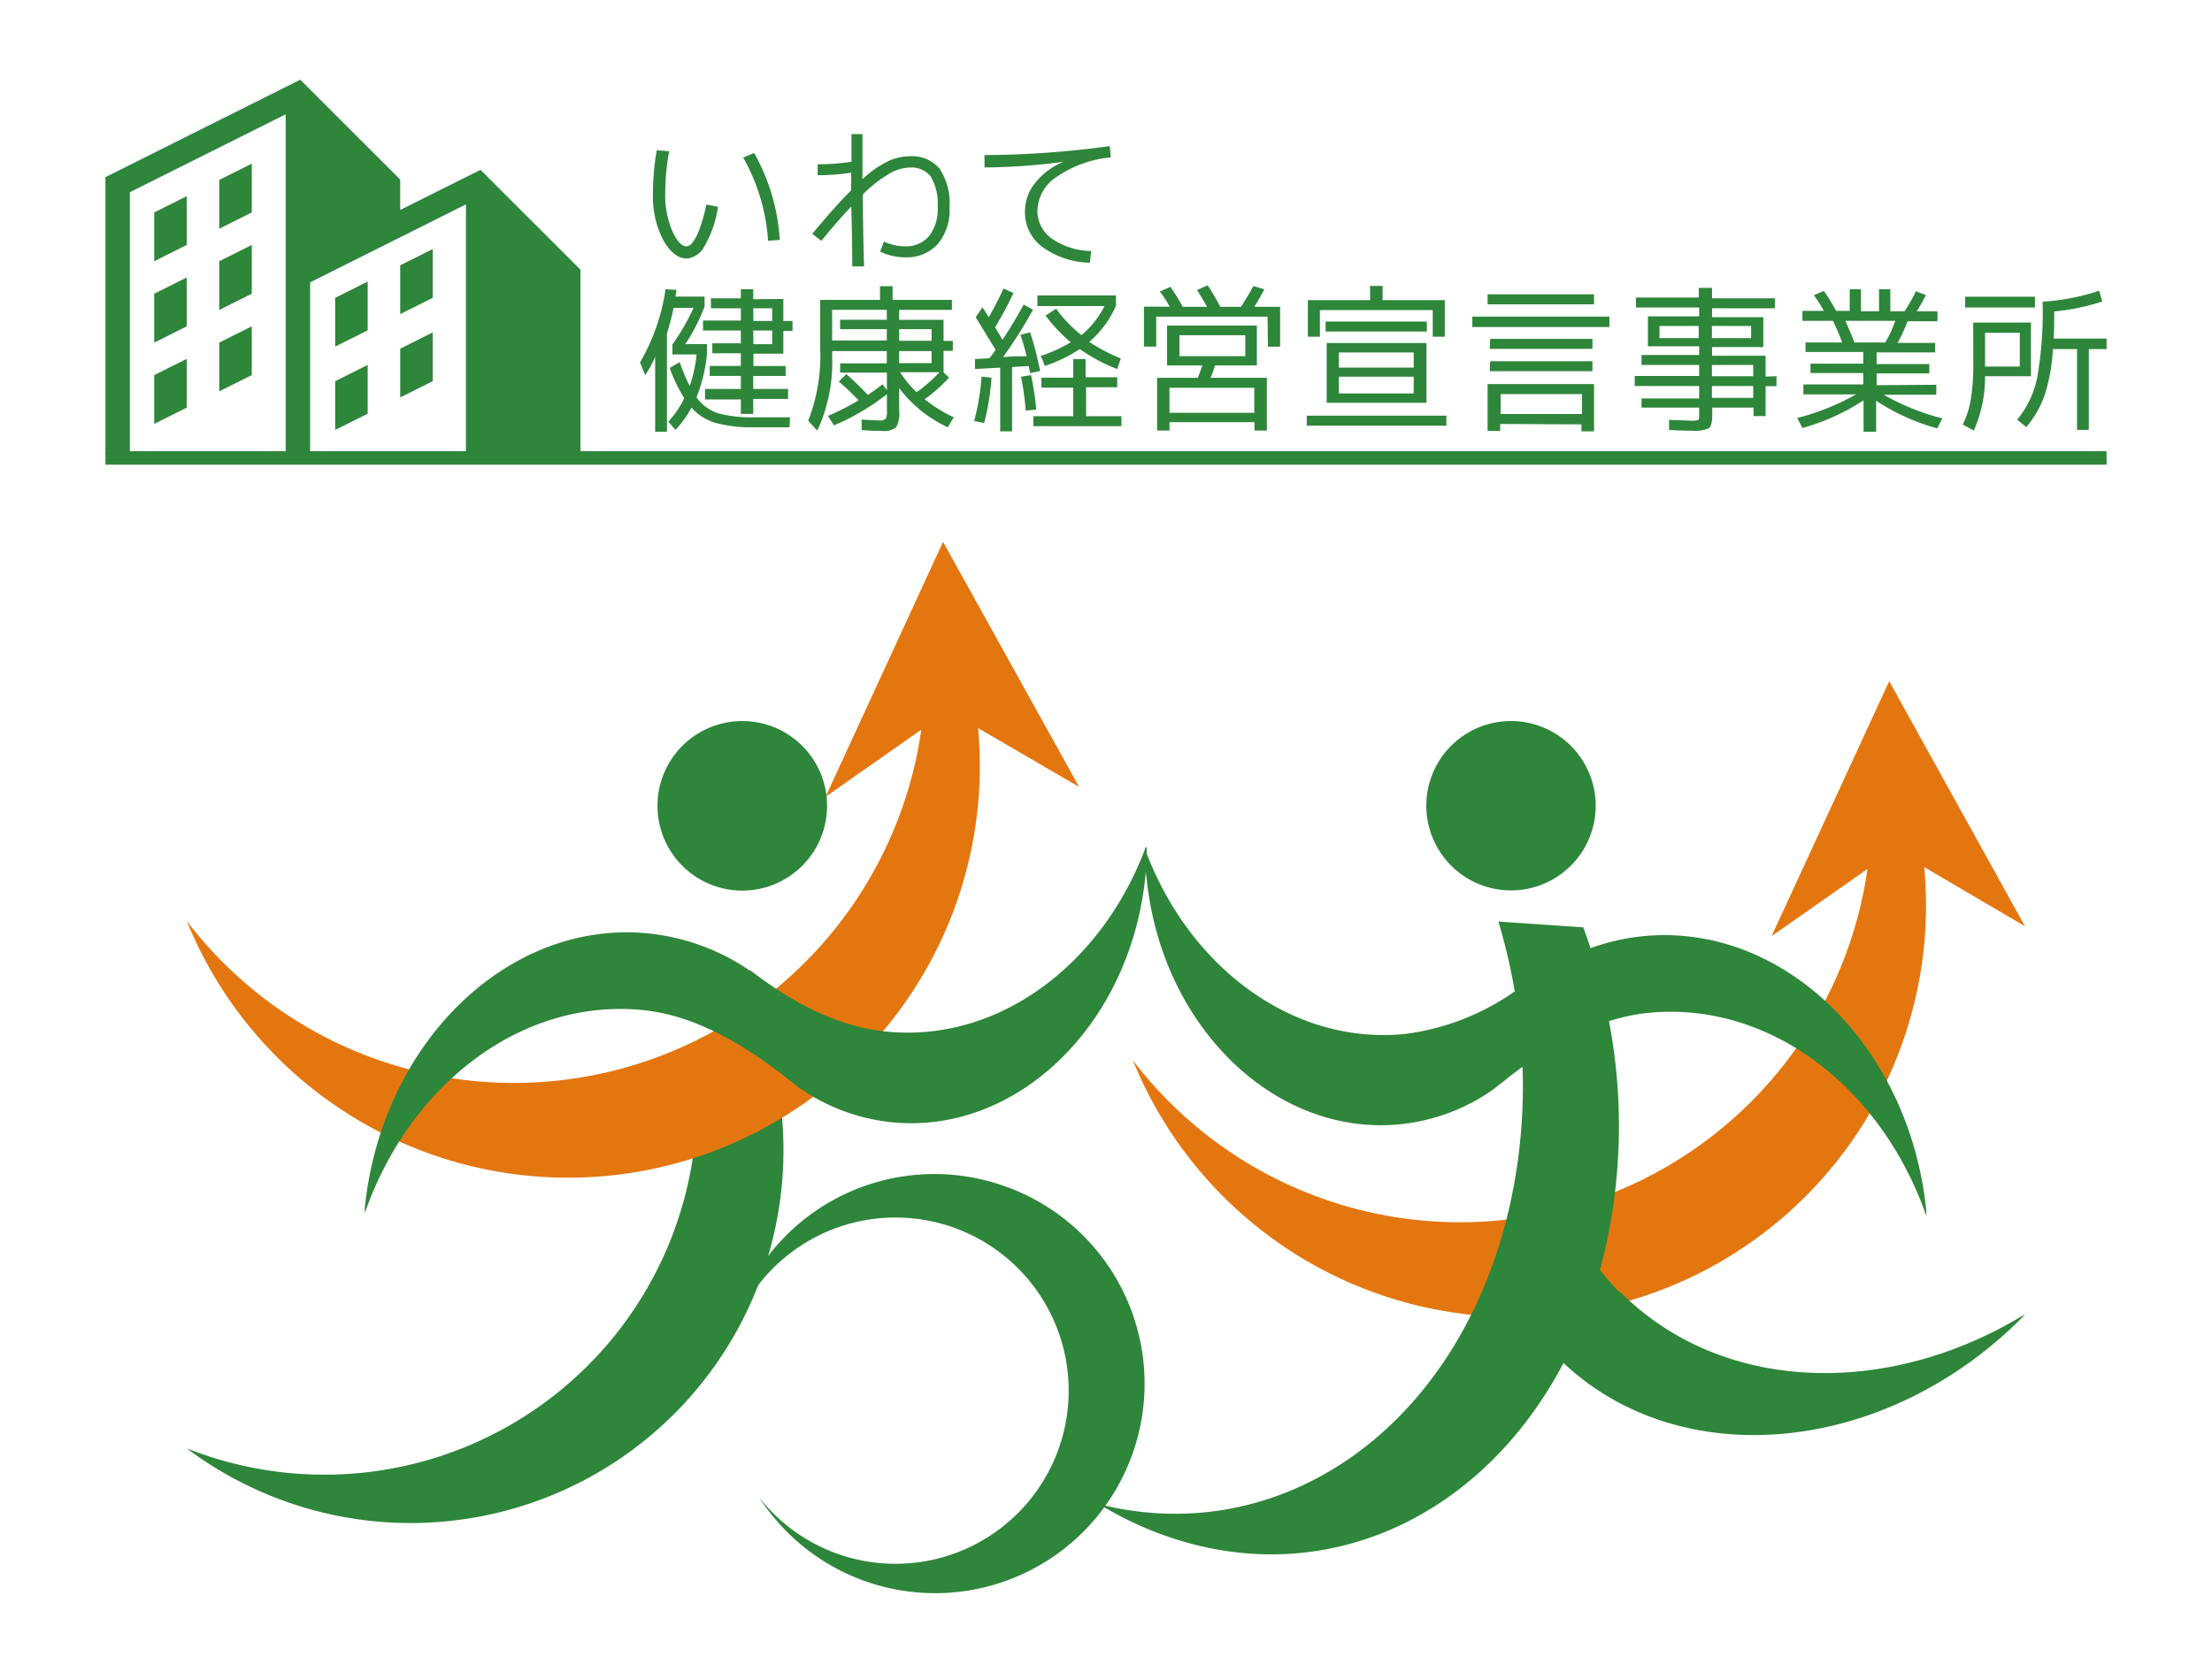
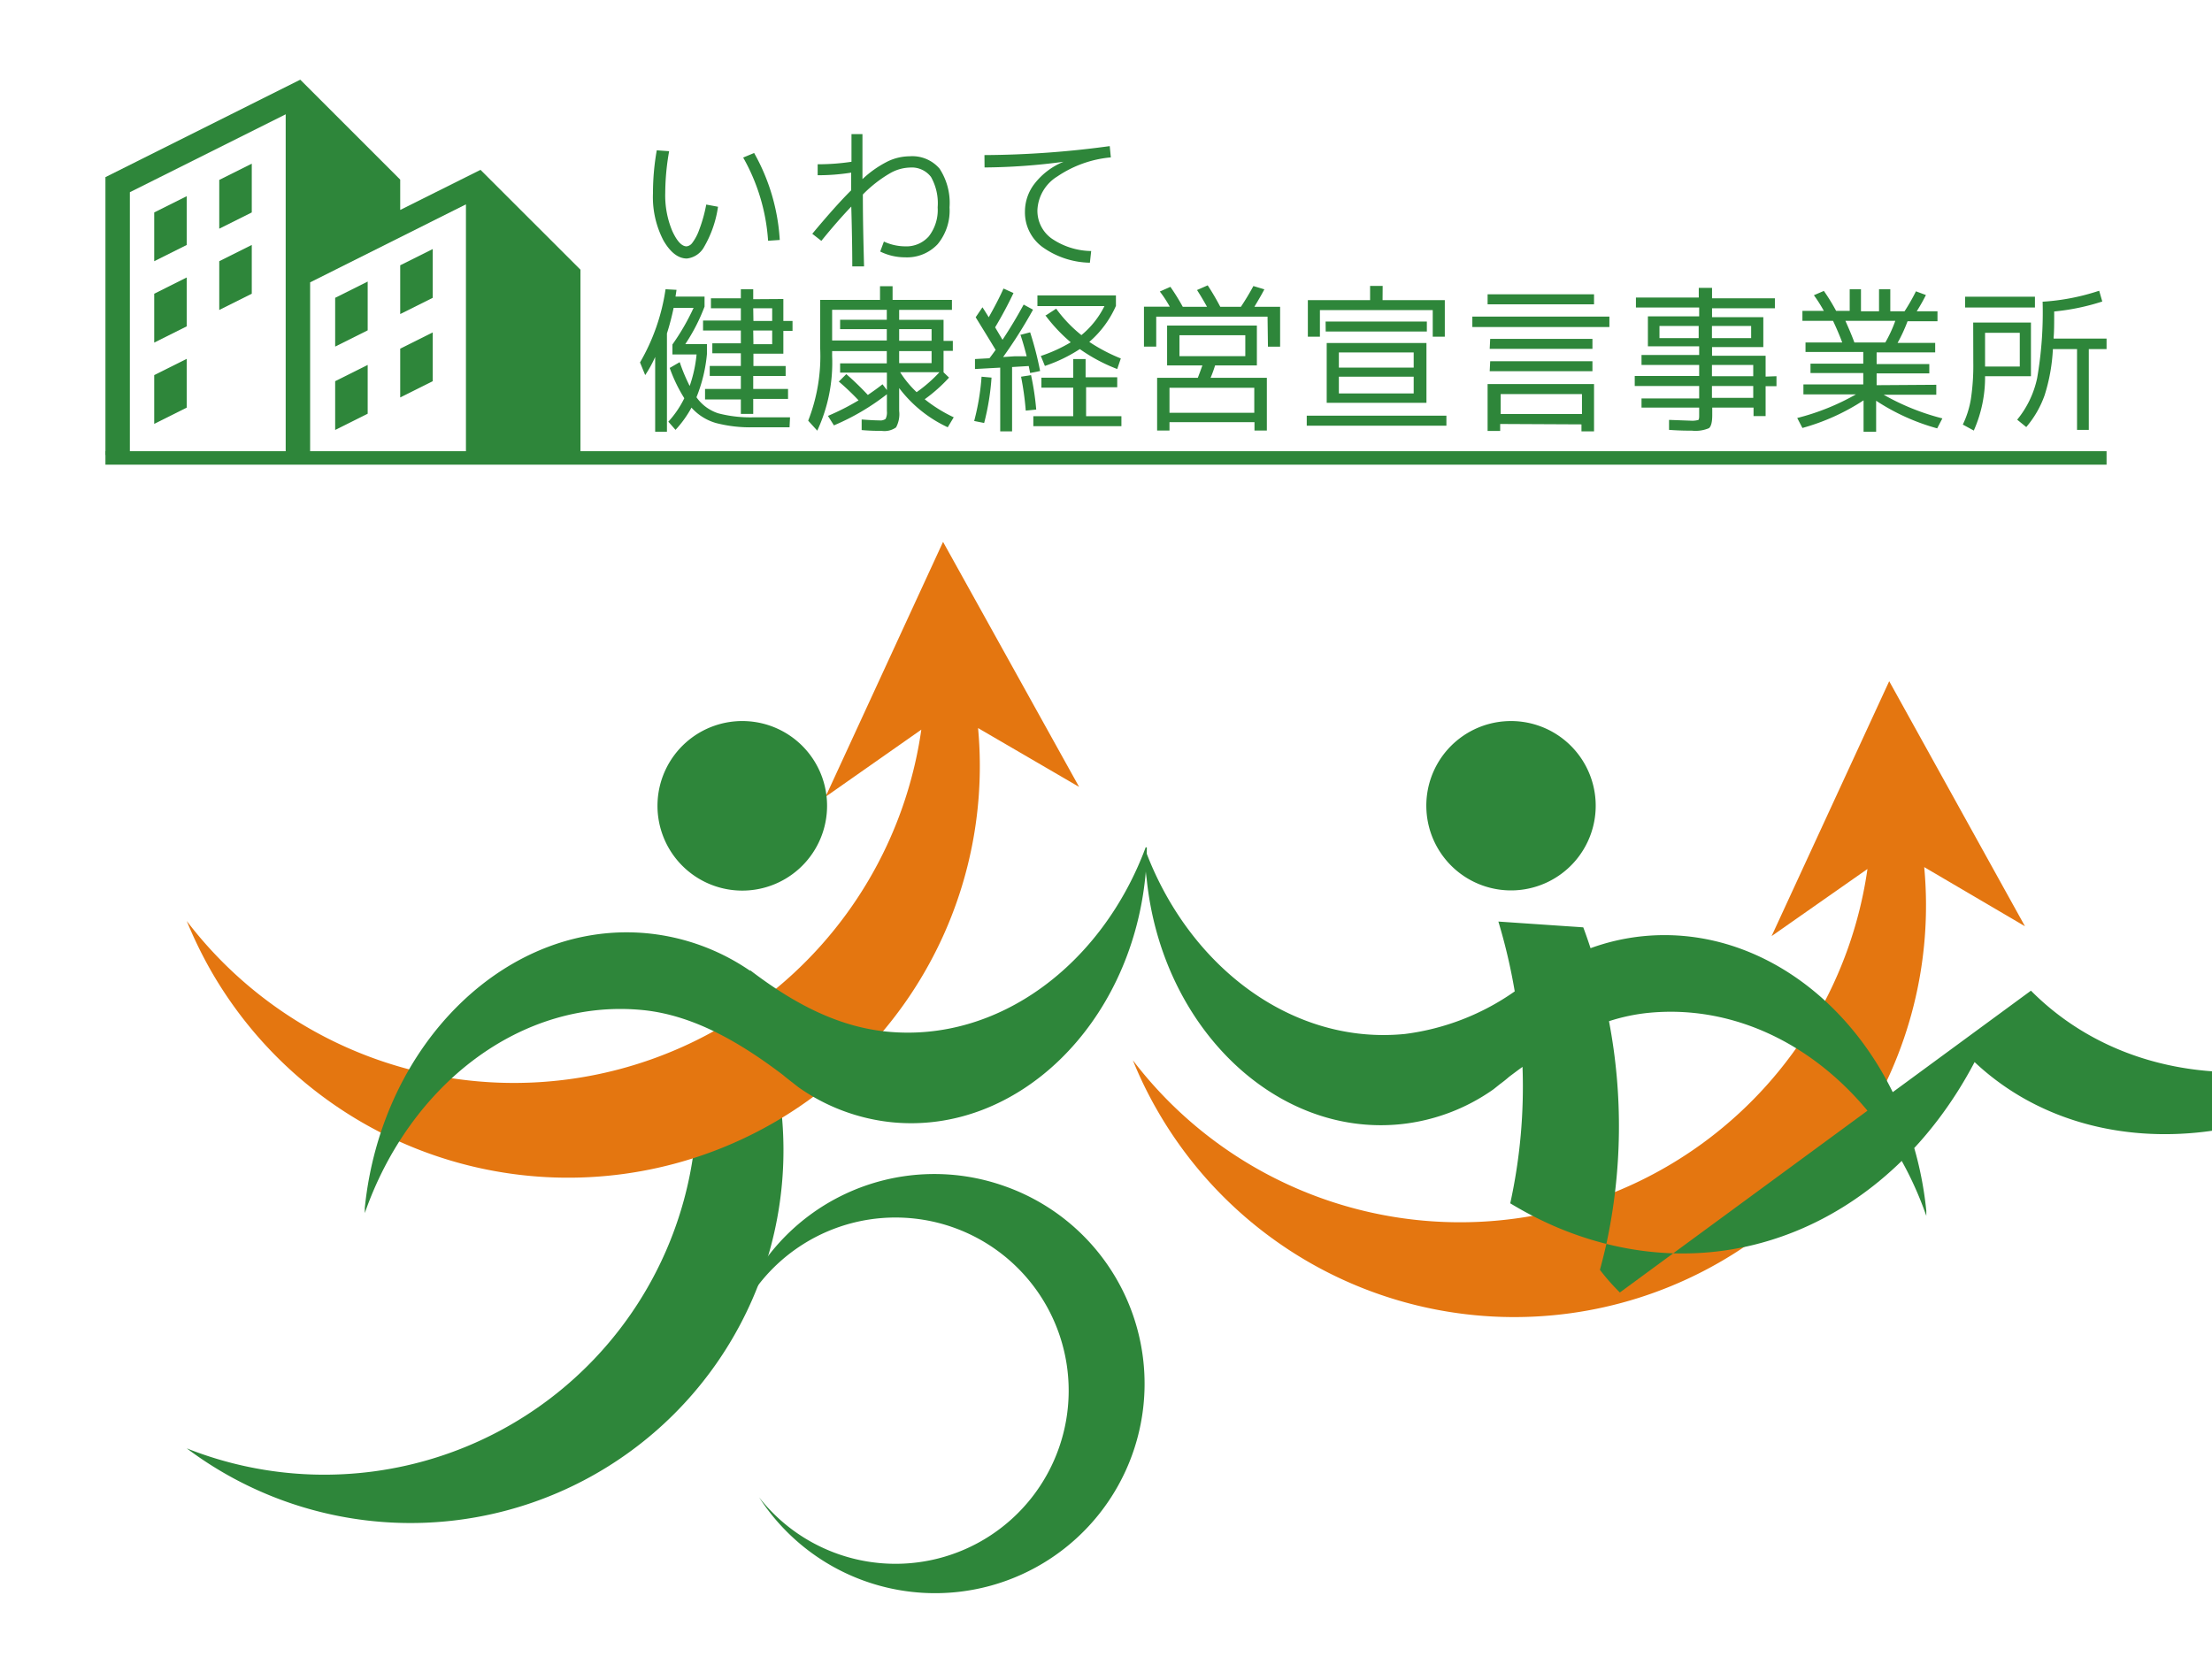
<svg xmlns="http://www.w3.org/2000/svg" id="レイヤー_1" data-name="レイヤー 1" width="221.75" height="167.66" viewBox="0 0 221.75 167.66">
  <defs>
    <style>.cls-1{fill:#e47610;}.cls-2{fill:#2e863a;}</style>
  </defs>
  <path class="cls-1" d="M203,92.87,189.39,68.3,177.6,93.86l9.61-6.73a41.25,41.25,0,0,1-73.64,19.18,40.09,40.09,0,0,0,2.4,4.94A41.27,41.27,0,0,0,192.9,86.94Z" />
  <path class="cls-2" d="M100.74,118.94A21,21,0,0,0,73.91,131.6a20.5,20.5,0,0,0-.85,3.18c.11-.39.22-.78.36-1.17a17.36,17.36,0,1,1,2.68,16.52,21,21,0,1,0,24.64-31.19" />
  <path class="cls-2" d="M69.64,106.33a37.36,37.36,0,0,1-50.92,38.89,37.38,37.38,0,0,0,59.14-37Z" />
  <path class="cls-1" d="M108.18,78.9,94.54,54.33,82.76,79.89l9.6-6.73A41.25,41.25,0,0,1,18.72,92.34a43.18,43.18,0,0,0,2.4,4.94A41.27,41.27,0,0,0,98.05,73Z" />
  <path class="cls-2" d="M82.9,81.25a8.5,8.5,0,1,1-8-8.94,8.49,8.49,0,0,1,8,8.94" />
  <path class="cls-2" d="M114.86,84.94c-4.38,11.79-14.79,19.62-26,18.49-5.15-.52-9.64-3.08-13.66-6.15,0,0,0,0,0,.06A21.94,21.94,0,0,0,65,93.59c-14-1.41-26.75,10.91-28.43,27.53,0,.17,0,.34,0,.51,4.5-12.91,15.74-21.58,27.92-20.35,5.31.54,10.11,3.55,14,6.5.29.25.6.49.9.72l.65.51s0,0,0,0a19.7,19.7,0,0,0,9.34,3.51c12.55,1.27,23.94-9.76,25.44-24.63.1-1,.14-1.95.15-2.91" />
  <path class="cls-2" d="M143,81.25a8.49,8.49,0,1,0,8-8.94,8.48,8.48,0,0,0-8,8.94" />
-   <path class="cls-2" d="M162.39,129.59a21.13,21.13,0,0,1-2-2.27q.34-1.25.63-2.52a56,56,0,0,0,.28-22.41,19,19,0,0,1,3.89-.83c12.18-1.23,23.42,7.44,27.92,20.35,0-.17,0-.34,0-.51-1.68-16.62-14.41-28.94-28.43-27.53a21.64,21.64,0,0,0-5.23,1.2c-.23-.7-.47-1.4-.73-2.09l-8.51-.58a57.14,57.14,0,0,1,1.64,7,24.49,24.49,0,0,1-11,4.27c-11.26,1.13-21.67-6.7-26.05-18.49,0,1,0,1.93.15,2.91,1.5,14.87,12.89,25.9,25.44,24.63a19.6,19.6,0,0,0,9.34-3.51.43.43,0,0,0,0,0l.65-.52q.47-.34.9-.72c.44-.33.89-.67,1.35-1a54.56,54.56,0,0,1-1.23,13.68c-4.92,22.23-22.75,34.81-41.21,30.17a37.16,37.16,0,0,0,4.74,2.43c16.48,6.91,33.31-.42,41.81-16.59,11.83,11.13,32.18,9.22,45.88-4.46.14-.15.26-.3.4-.44-13.72,8.42-30.43,8-40.63-2.26" />
+   <path class="cls-2" d="M162.39,129.59a21.13,21.13,0,0,1-2-2.27q.34-1.25.63-2.52a56,56,0,0,0,.28-22.41,19,19,0,0,1,3.89-.83c12.18-1.23,23.42,7.44,27.92,20.35,0-.17,0-.34,0-.51-1.68-16.62-14.41-28.94-28.43-27.53a21.64,21.64,0,0,0-5.23,1.2c-.23-.7-.47-1.4-.73-2.09l-8.51-.58a57.14,57.14,0,0,1,1.64,7,24.49,24.49,0,0,1-11,4.27c-11.26,1.13-21.67-6.7-26.05-18.49,0,1,0,1.93.15,2.91,1.5,14.87,12.89,25.9,25.44,24.63a19.6,19.6,0,0,0,9.34-3.51.43.43,0,0,0,0,0l.65-.52q.47-.34.9-.72c.44-.33.89-.67,1.35-1a54.56,54.56,0,0,1-1.23,13.68a37.16,37.16,0,0,0,4.74,2.43c16.48,6.91,33.31-.42,41.81-16.59,11.83,11.13,32.18,9.22,45.88-4.46.14-.15.26-.3.4-.44-13.72,8.42-30.43,8-40.63-2.26" />
  <path class="cls-2" d="M67.08,15.16a24.18,24.18,0,0,0-.39,4.18,9.19,9.19,0,0,0,.71,3.83c.46,1,.94,1.53,1.43,1.53a.82.82,0,0,0,.55-.32,4.85,4.85,0,0,0,.71-1.33,14.62,14.62,0,0,0,.71-2.54l1.18.22a11.14,11.14,0,0,1-1.38,4,2.25,2.25,0,0,1-1.74,1.19c-.86,0-1.65-.6-2.35-1.81a9.42,9.42,0,0,1-1.05-4.75,24.53,24.53,0,0,1,.38-4.29Zm7.39.65,1.13-.47a20.15,20.15,0,0,1,2.57,8.72L77,24.14a19.52,19.52,0,0,0-2.49-8.33" />
  <path class="cls-2" d="M85.28,13.45h1.18v2.3c0,1,0,1.74,0,2.21a10.66,10.66,0,0,1,2.56-1.79,5.15,5.15,0,0,1,2.17-.5,3.6,3.6,0,0,1,3,1.24,6.27,6.27,0,0,1,1,3.88A5.28,5.28,0,0,1,94,24.48a4.2,4.2,0,0,1-3.27,1.32,5.61,5.61,0,0,1-2.49-.58l.37-1a5.14,5.14,0,0,0,2.12.48,3,3,0,0,0,2.38-1A4.31,4.31,0,0,0,94,20.79a5.36,5.36,0,0,0-.67-3.05,2.42,2.42,0,0,0-2.12-.94,4.23,4.23,0,0,0-2,.58A12.86,12.86,0,0,0,86.5,19.5c0,2.79.07,5.19.12,7.21H85.44c0-.43,0-2.43-.1-6q-1.41,1.48-3,3.44l-.91-.71c1.56-1.87,2.86-3.33,3.9-4.36,0-.19,0-.48,0-.87s0-.69,0-.9a21,21,0,0,1-3.36.26l0-1.1a22.36,22.36,0,0,0,3.39-.25c0-.29,0-.73,0-1.35V13.45" />
  <path class="cls-2" d="M98.69,15.55a95.69,95.69,0,0,0,12.56-.9l.11,1.13A11.37,11.37,0,0,0,106,17.69a4.18,4.18,0,0,0-2,3.36,3.42,3.42,0,0,0,1.39,2.84,7.2,7.2,0,0,0,4,1.28l-.13,1.17a8.41,8.41,0,0,1-4.78-1.59,4.3,4.3,0,0,1-1.73-3.54,4.56,4.56,0,0,1,1-2.84,7,7,0,0,1,2.87-2.15v0a62.15,62.15,0,0,1-7.92.57Z" />
  <path class="cls-2" d="M67.14,36.89l1-.58a17.88,17.88,0,0,0,1,2.39,13.5,13.5,0,0,0,.69-3.16H67.41v-1a22.76,22.76,0,0,0,2.12-3.67h-2a25.65,25.65,0,0,1-.67,2.56v9.86H65.68v-7.5a12.08,12.08,0,0,1-1,1.82l-.52-1.27A20.44,20.44,0,0,0,66.72,29l1.1.06-.1.68h2.91v1A18.56,18.56,0,0,1,68.7,34.5h2.17v1a15.27,15.27,0,0,1-1.05,4.33A4.28,4.28,0,0,0,72,41.44a12.74,12.74,0,0,0,3.64.4h3.56l-.05,1H75.58a13.62,13.62,0,0,1-3.82-.43,5.21,5.21,0,0,1-2.44-1.54,11,11,0,0,1-1.6,2.23L67,42.28a9.88,9.88,0,0,0,1.6-2.35,15.48,15.48,0,0,1-1.45-3m11.38-6.95v2.2h.92v1h-.92v2.28h-3V36.7h3.23v1H75.51V39H79v1H75.51V41.5H74.27V40.05H70.68V39h3.59V37.69H71.15v-1h3.12V35.42H71.41v-1h2.86V33.14H70.48v-1h3.79V30.91h-3v-1h3V29h1.24v1Zm-3,2.2h1.88V30.91H75.51Zm0,2.33h1.88V33.14H75.51Z" />
  <path class="cls-2" d="M84.11,38.24l.73-.73A29.38,29.38,0,0,1,87,39.6c.48-.33,1-.69,1.47-1.07l.44.58V37.36H84.22v-.93H88.9V35.2H83.42v.5a16.17,16.17,0,0,1-1.49,7.48l-.91-1a17.75,17.75,0,0,0,1.2-7.31V30.07h6V28.7h1.26v1.37h5.95v1H90.14v1h4.45v2.11h.93v1h-.93v2.15l.55.53a15.71,15.71,0,0,1-2.44,2.17,14.59,14.59,0,0,0,2.91,1.81l-.6,1a12.92,12.92,0,0,1-4.87-3.93v2.28a2.8,2.8,0,0,1-.31,1.66,2,2,0,0,1-1.45.35c-.44,0-1.09,0-2-.08l0-1.06q1.18.09,1.77.09a.89.89,0,0,0,.63-.15,1.46,1.46,0,0,0,.13-.78V39.53a23.45,23.45,0,0,1-5.31,3.12L83,41.7a24.66,24.66,0,0,0,3.07-1.56,24.92,24.92,0,0,0-2-1.9M88.9,33H84.22v-.94H88.9v-1H83.42v3.08H88.9Zm1.24,1.17h3.25V33H90.14Zm0,2.24h3.25V35.2H90.14Zm1.75,2.91a14.43,14.43,0,0,0,2.29-2H90.24a10.31,10.31,0,0,0,1.65,2" />
  <path class="cls-2" d="M97.66,42.21a23.8,23.8,0,0,0,.74-4.44l1,.09a24.71,24.71,0,0,1-.74,4.55Zm4.61-8.63,1-.26a33.24,33.24,0,0,1,1,3.88l-1,.2-.14-.7-1.67.1v6.45h-1.19V36.86L97.74,37l0-1,1.45-.08c.19-.24.39-.52.62-.84-.82-1.36-1.5-2.45-2-3.27l.68-1c.18.27.39.61.63,1,.6-1.07,1.09-2,1.48-2.88l1,.45c-.53,1.12-1.14,2.27-1.84,3.44l.74,1.25c.73-1.1,1.44-2.28,2.12-3.53l.94.51a48,48,0,0,1-3,4.75l1.18-.08,1.18,0c-.21-.84-.42-1.55-.61-2.12m1.52,7.47-1,.1a29.33,29.33,0,0,0-.47-3.4l1-.16a26.89,26.89,0,0,1,.52,3.46m5,.66h3.54v1h-8.83v-1h4V38.87H104.4v-1h3.19V36h1.24v1.83H112v1h-3.12Zm-4-10.13,1-.65a13.47,13.47,0,0,0,2.53,2.65,8.87,8.87,0,0,0,2.31-2.91H104V29.62h7.87v1.05a10.16,10.16,0,0,1-2.67,3.61,17.32,17.32,0,0,0,3.16,1.66L112,37a17,17,0,0,1-3.75-2,15.16,15.16,0,0,1-3.5,1.69l-.41-1a15.1,15.1,0,0,0,3-1.37,16.3,16.3,0,0,1-2.54-2.7" />
  <path class="cls-2" d="M127.07,31.75H115.91v3h-1.23v-4h2.59c-.31-.55-.63-1.05-1-1.52l1.06-.47a21.31,21.31,0,0,1,1.24,2H121c-.32-.58-.65-1.14-1-1.68l1.07-.47a24.62,24.62,0,0,1,1.26,2.15h2.07c.45-.68.87-1.37,1.25-2.08l1.1.33c-.27.52-.61,1.1-1,1.75h2.58v4h-1.22Zm-9.83,10.58v.84H116V37.88h4.08c.21-.54.37-1,.46-1.24H117v-4H126v4h-4.19a12.21,12.21,0,0,1-.45,1.24H127v5.29h-1.24v-.84Zm0-.94h8.5V38.88h-8.5Zm1-5.68h6.6v-2.1h-6.6Z" />
  <path class="cls-2" d="M131,41.68H145v1H131Zm7.6-11.59h6.24v3.67h-1.21V31.09H132.32v2.67h-1.21V30.09h6.24V28.67h1.26Zm-5.71,2.15h10.15v1H132.9Zm1.33,8.15H133v-6h10v6Zm0-3.53h7.5V35.34h-7.5Zm0,2.59h7.5V37.77h-7.5Z" />
  <path class="cls-2" d="M147.6,31.74h13.74v1.05H147.6Zm1.53-2.23H159.8v1H149.13Zm1.26,13v.7h-1.26V38.51H159.8v4.74h-1.26v-.7Zm-1-8.53h10.25v1H149.34Zm0,2.24h10.25v1H149.34Zm9.2,3.29h-8.15v2h8.15Z" />
  <path class="cls-2" d="M178.09,37.72v1H177v3h-1.21v-.85h-4.14v.74q0,1.06-.33,1.32a3.44,3.44,0,0,1-1.71.25c-.45,0-1.22,0-2.29-.08l0-1,2.18.08a2.24,2.24,0,0,0,.74-.07c.07,0,.1-.18.1-.42v-.82h-5.78v-.92h5.78V38.7h-6.46v-1h6.46V36.59h-5.78v-1h5.78v-.87h-5.14v-3h5.14v-.89H164v-1h6.3V28.86h1.33v1.05h6.3v1h-6.3v.89h5.14v3h-5.14v.87H177v2.09ZM166.36,33.9h3.93V32.68h-3.93Zm5.26,0h3.93V32.68h-3.93Zm0,3.82h4.14V36.59h-4.14Zm0,2.17h4.14V38.7h-4.14Z" />
  <path class="cls-2" d="M194.11,38.58v1h-5.27a23.65,23.65,0,0,0,5.88,2.37l-.52,1a21.48,21.48,0,0,1-6.12-2.77v3.11h-1.26V40.14a21.69,21.69,0,0,1-6.13,2.77l-.52-1a23.59,23.59,0,0,0,5.89-2.37h-5.27v-1h6V37.4h-5.29v-.94h5.29V35.29H181v-.95h3.68c-.24-.66-.55-1.38-.92-2.17h-3.07v-1h2.15c-.26-.46-.58-1-1-1.57l1-.43a19.93,19.93,0,0,1,1.23,2h1.36V29h1.13v2.21h1.81V29h1.13v2.21h1.43a19.8,19.8,0,0,0,1.14-2l1,.37c-.22.44-.52,1-.92,1.63h2.08v1h-3a15.82,15.82,0,0,1-1,2.17H194v.95h-5.87v1.17h5.28v.94h-5.28v1.18ZM189,34.34a13,13,0,0,0,1-2.17h-5c.34.76.65,1.48.9,2.17Z" />
  <path class="cls-2" d="M197.81,32.34h5.79v5.38H199a13.13,13.13,0,0,1-1.13,5.45l-1.1-.6a9.43,9.43,0,0,0,.81-2.57,22.55,22.55,0,0,0,.24-3.65ZM197,29.75H204v1.08H197Zm2,7h3.48V33.37H199Zm6.88-2.8h5.3V35H209.4V43.1h-1.18V35H205.8a18.2,18.2,0,0,1-.83,4.63,10.13,10.13,0,0,1-1.84,3.19l-.91-.74a9.8,9.8,0,0,0,2-4.16,38.67,38.67,0,0,0,.55-7.67,22.24,22.24,0,0,0,5.67-1.1l.31,1.08a22.29,22.29,0,0,1-4.82,1c0,1.17,0,2.05-.06,2.63" />
  <polygon class="cls-2" points="48.17 17.03 40.12 21.05 40.12 18.01 30.1 7.99 10.57 17.76 10.57 45.62 13.02 45.62 13.02 19.27 28.64 11.46 28.64 45.62 31.09 45.62 31.09 28.31 46.71 20.49 46.71 45.62 58.19 45.62 58.19 27.04 48.17 17.03" />
  <polygon class="cls-2" points="15.46 26.19 18.72 24.56 18.72 19.67 15.46 21.3 15.46 26.19" />
  <polygon class="cls-2" points="21.98 22.93 25.24 21.3 25.24 16.41 21.98 18.04 21.98 22.93" />
  <polygon class="cls-2" points="15.46 34.35 18.72 32.72 18.72 27.82 15.46 29.45 15.46 34.35" />
  <polygon class="cls-2" points="21.98 31.08 25.24 29.45 25.24 24.56 21.98 26.19 21.98 31.08" />
  <polygon class="cls-2" points="15.46 42.5 18.72 40.87 18.72 35.98 15.46 37.61 15.46 42.5" />
-   <polygon class="cls-2" points="21.98 39.24 25.24 37.61 25.24 32.72 21.98 34.35 21.98 39.24" />
  <polygon class="cls-2" points="33.6 34.75 36.86 33.12 36.86 28.23 33.6 29.86 33.6 34.75" />
  <polygon class="cls-2" points="40.12 31.49 43.38 29.86 43.38 24.97 40.12 26.6 40.12 31.49" />
  <polygon class="cls-2" points="33.6 43.11 36.86 41.48 36.86 36.59 33.6 38.22 33.6 43.11" />
  <polygon class="cls-2" points="40.12 39.85 43.38 38.22 43.38 33.33 40.12 34.96 40.12 39.85" />
  <rect class="cls-2" x="10.57" y="45.24" width="200.61" height="1.35" />
</svg>